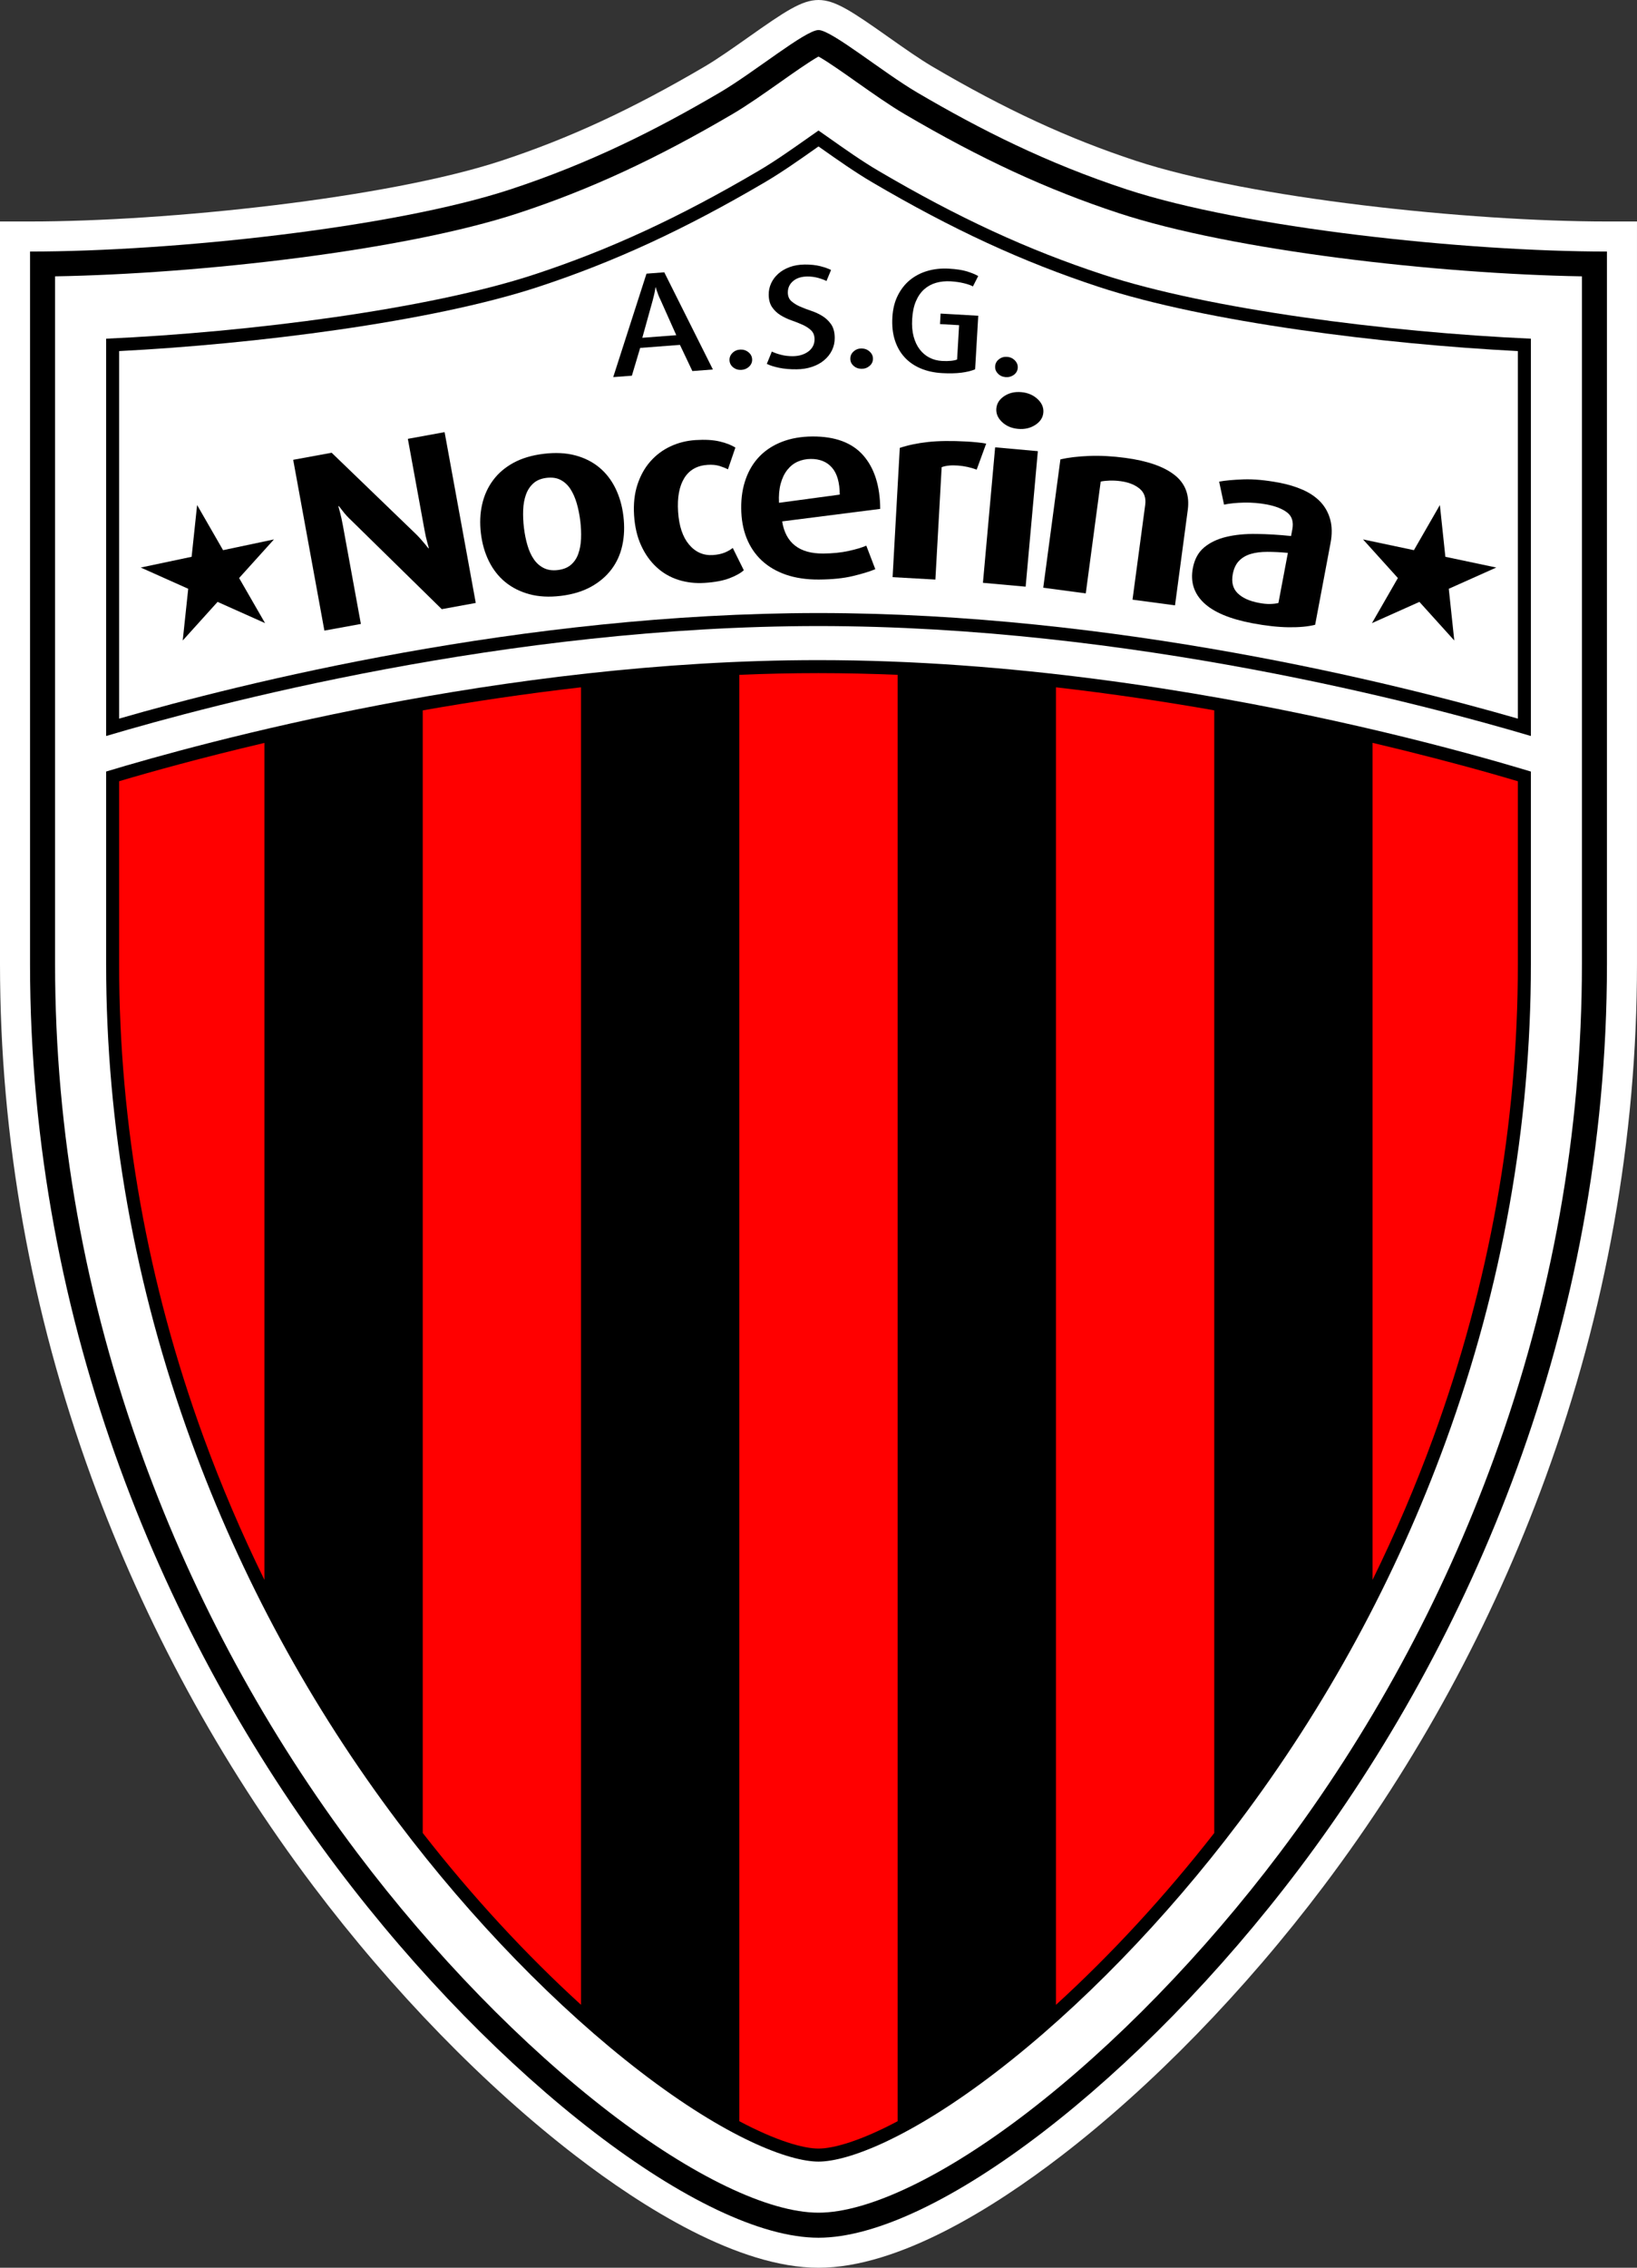
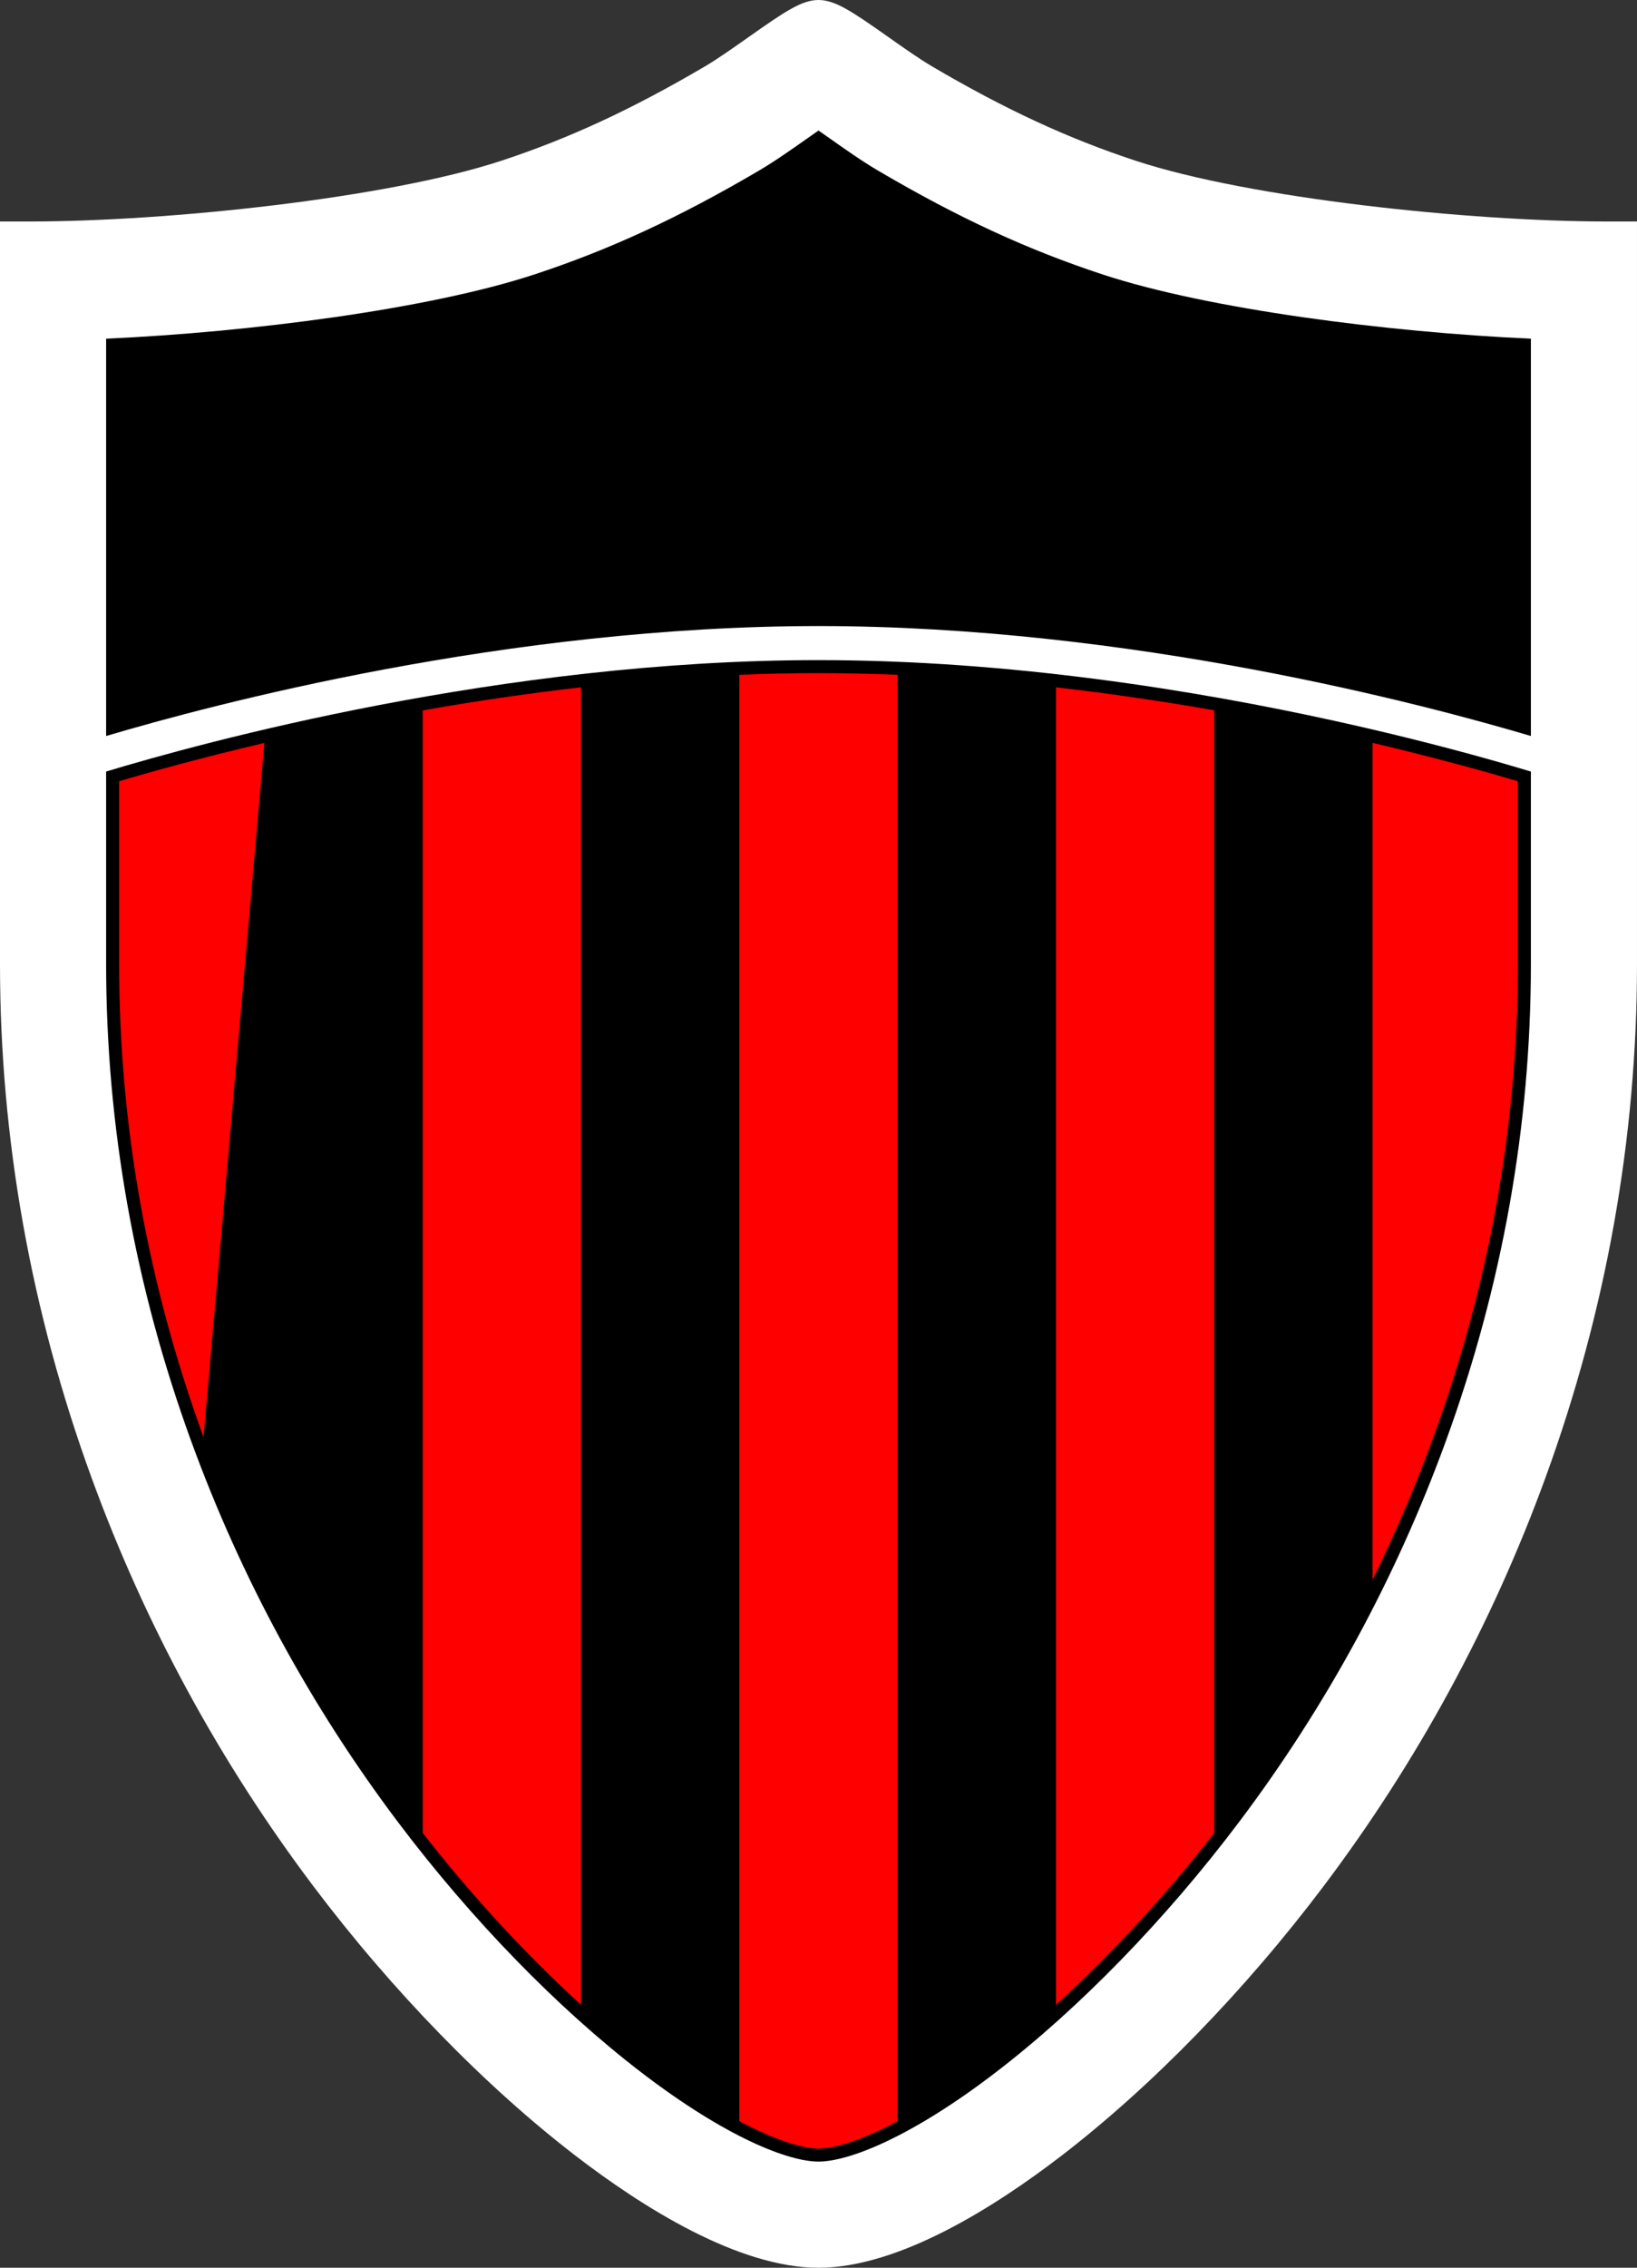
<svg xmlns="http://www.w3.org/2000/svg" width="248.85pt" height="344.57pt" viewBox="0 0 248.85 344.57" version="1.1">
  <rect x="0" y="0" width="248.85" height="344.57" fill="#333333" stroke="none" />
  <g id="surface1">
    <path style=" stroke:none;fill-rule:nonzero;fill:rgb(100%,100%,100%);fill-opacity:1;" d="M 244.281 33.652 C 223.328 33.652 189.996 30.129 172.68 24.438 C 162.371 21.047 152.82 16.629 141.715 10.105 C 139.797 8.977 137.402 7.293 135.094 5.664 C 129.523 1.734 126.953 0 124.426 0 C 121.891 0 119.324 1.734 113.754 5.664 C 111.441 7.293 109.055 8.977 107.133 10.105 C 96.027 16.629 86.477 21.047 76.168 24.438 C 58.852 30.129 25.52 33.652 4.566 33.652 L 0 33.652 L 0 146.492 C 0 172.965 4.688 199.234 13.93 224.57 C 22.055 246.836 33.398 267.707 47.648 286.609 C 59.613 302.48 73.797 317.043 87.578 327.617 C 97.656 335.355 112.227 344.57 124.426 344.57 C 136.621 344.57 151.191 335.355 161.27 327.617 C 175.051 317.043 189.23 302.48 201.195 286.609 C 215.445 267.707 226.793 246.836 234.918 224.57 C 244.16 199.234 248.848 172.965 248.848 146.492 L 248.848 33.652 " />
-     <path style=" stroke:none;fill-rule:nonzero;fill:rgb(0%,0%,0%);fill-opacity:1;" d="M 124.426 4.566 C 126.406 4.566 134.18 10.977 139.402 14.043 C 149.113 19.742 159.133 24.785 171.254 28.773 C 189.109 34.645 222.777 38.219 244.281 38.219 L 244.281 146.492 C 244.281 201.719 223.449 249.516 197.555 283.859 C 173.297 316.031 142.023 340.008 124.426 340.008 C 106.824 340.008 75.555 316.031 51.293 283.859 C 25.398 249.516 4.566 201.719 4.566 146.492 L 4.566 38.219 C 26.07 38.219 59.738 34.645 77.594 28.773 C 89.719 24.785 99.734 19.742 109.445 14.043 C 114.668 10.977 122.441 4.566 124.426 4.566 " />
    <path style=" stroke:none;fill-rule:nonzero;fill:rgb(100%,100%,100%);fill-opacity:1;" d="M 124.426 8.59 C 123.051 9.348 120.418 11.203 118.578 12.504 C 116.125 14.23 113.59 16.02 111.371 17.32 C 99.73 24.156 89.68 28.805 78.785 32.387 C 61.465 38.082 30.367 41.613 8.371 41.988 L 8.371 146.488 C 8.371 171.984 12.887 197.289 21.793 221.699 C 29.633 243.188 40.582 263.332 54.332 281.566 C 65.855 296.852 79.473 310.848 92.672 320.977 C 105.277 330.652 116.852 336.203 124.426 336.203 C 131.996 336.203 143.57 330.652 156.176 320.977 C 169.375 310.848 182.988 296.852 194.516 281.566 C 208.266 263.332 219.215 243.188 227.055 221.699 C 235.961 197.289 240.477 171.984 240.477 146.488 L 240.477 41.988 C 218.48 41.613 187.387 38.082 170.066 32.387 C 159.172 28.805 149.117 24.156 137.477 17.32 C 135.258 16.02 132.723 14.23 130.27 12.504 C 128.43 11.203 125.801 9.348 124.426 8.59 " />
    <path style=" stroke:none;fill-rule:nonzero;fill:rgb(0%,0%,0%);fill-opacity:1;" d="M 124.371 100.301 L 124.449 100.301 C 153.562 100.301 181.859 104.91 202.848 109.523 C 213.348 111.828 222.02 114.137 228.059 115.863 C 229.855 116.379 231.41 116.84 232.719 117.234 L 232.719 146.492 C 232.719 171.074 228.359 195.484 219.766 219.039 C 212.188 239.809 201.605 259.273 188.316 276.898 C 177.203 291.637 164.109 305.105 151.449 314.82 C 138.367 324.863 128.91 328.441 124.426 328.441 C 119.938 328.441 110.48 324.863 97.398 314.82 C 84.738 305.105 71.645 291.637 60.531 276.898 C 47.242 259.273 36.66 239.809 29.086 219.039 C 20.488 195.484 16.133 171.074 16.133 146.492 L 16.133 117.23 C 30.645 112.84 76.375 100.301 124.371 100.301 " />
-     <path style=" stroke:none;fill-rule:nonzero;fill:rgb(100%,0%,0%);fill-opacity:1;" d="M 18.109 118.703 L 18.109 146.488 C 18.109 170.844 22.426 195.023 30.941 218.363 C 33.645 225.766 36.738 233 40.195 240.047 L 40.195 112.883 C 30.422 115.176 22.758 117.324 18.109 118.703 " />
+     <path style=" stroke:none;fill-rule:nonzero;fill:rgb(100%,0%,0%);fill-opacity:1;" d="M 18.109 118.703 L 18.109 146.488 C 18.109 170.844 22.426 195.023 30.941 218.363 L 40.195 112.883 C 30.422 115.176 22.758 117.324 18.109 118.703 " />
    <path style=" stroke:none;fill-rule:nonzero;fill:rgb(100%,0%,0%);fill-opacity:1;" d="M 64.262 107.938 L 64.262 278.508 C 71.723 288.082 79.977 297.016 88.324 304.617 L 88.324 104.434 C 79.891 105.395 71.805 106.609 64.262 107.938 " />
    <path style=" stroke:none;fill-rule:nonzero;fill:rgb(100%,0%,0%);fill-opacity:1;" d="M 124.449 102.277 L 124.371 102.277 C 120.355 102.277 116.359 102.367 112.391 102.535 L 112.391 322.305 C 117.969 325.266 122.09 326.461 124.426 326.461 C 126.758 326.461 130.879 325.266 136.453 322.305 L 136.453 102.535 C 132.484 102.371 128.477 102.277 124.449 102.277 " />
    <path style=" stroke:none;fill-rule:nonzero;fill:rgb(100%,0%,0%);fill-opacity:1;" d="M 160.523 104.434 L 160.523 304.621 C 168.867 297.016 177.125 288.082 184.586 278.512 L 184.586 107.93 C 177.195 106.633 169.082 105.41 160.523 104.434 " />
    <path style=" stroke:none;fill-rule:nonzero;fill:rgb(100%,0%,0%);fill-opacity:1;" d="M 230.738 146.492 L 230.738 118.707 C 229.688 118.395 228.609 118.078 227.516 117.766 C 221.539 116.059 215.117 114.395 208.652 112.871 L 208.652 240.047 C 212.109 233.004 215.203 225.77 217.906 218.363 C 226.422 195.023 230.738 170.844 230.738 146.492 " />
    <path style=" stroke:none;fill-rule:nonzero;fill:rgb(0%,0%,0%);fill-opacity:1;" d="M 124.426 19.832 C 124.91 20.172 125.379 20.504 125.801 20.797 C 128.379 22.617 131.047 24.5 133.547 25.965 C 145.684 33.094 156.199 37.949 167.641 41.711 C 183.707 46.992 210.961 50.484 232.719 51.461 L 232.719 111.832 C 216.504 107.02 171.762 95.137 124.426 95.125 C 77.086 95.137 32.344 107.016 16.133 111.832 L 16.133 51.461 C 37.887 50.484 65.141 46.992 81.207 41.711 C 92.648 37.949 103.164 33.094 115.301 25.965 C 117.801 24.5 120.469 22.617 123.051 20.797 C 123.469 20.504 123.938 20.172 124.426 19.832 " />
-     <path style=" stroke:none;fill-rule:nonzero;fill:rgb(100%,100%,100%);fill-opacity:1;" d="M 124.426 22.25 C 124.504 22.305 124.582 22.359 124.656 22.414 C 127.27 24.258 129.973 26.16 132.543 27.672 C 144.809 34.875 155.441 39.781 167.023 43.59 C 183.32 48.949 210.383 52.309 230.738 53.344 L 230.738 109.191 C 212.152 103.828 169.508 93.16 124.426 93.148 C 79.344 93.16 36.695 103.828 18.109 109.191 L 18.109 53.344 C 38.469 52.309 65.527 48.949 81.828 43.59 C 93.406 39.781 104.039 34.875 116.305 27.672 C 118.875 26.16 121.578 24.258 124.191 22.414 C 124.266 22.359 124.344 22.305 124.426 22.25 " />
    <path style=" stroke:none;fill-rule:nonzero;fill:rgb(0%,0%,0%);fill-opacity:1;" d="M 67.156 92.559 L 53.48 79.148 C 53.199 78.891 52.938 78.625 52.691 78.359 C 52.449 78.09 52.242 77.844 52.07 77.613 C 51.867 77.367 51.68 77.129 51.512 76.898 L 51.434 76.91 C 51.516 77.211 51.594 77.508 51.676 77.805 C 51.75 78.074 51.824 78.387 51.902 78.734 C 51.98 79.086 52.051 79.438 52.113 79.789 L 54.859 94.805 L 49.312 95.816 L 44.57 69.863 L 50.418 68.793 L 63.098 81.02 C 63.414 81.324 63.695 81.617 63.941 81.898 C 64.188 82.18 64.395 82.418 64.562 82.621 C 64.762 82.871 64.949 83.098 65.113 83.301 L 65.191 83.285 C 65.113 83.016 65.035 82.73 64.957 82.434 C 64.883 82.16 64.805 81.863 64.734 81.539 C 64.66 81.215 64.594 80.875 64.531 80.523 L 62 66.68 L 67.586 65.66 L 72.324 91.613 " />
    <path style=" stroke:none;fill-rule:nonzero;fill:rgb(0%,0%,0%);fill-opacity:1;" d="M 88.215 79.176 C 88.102 78.234 87.922 77.344 87.68 76.496 C 87.434 75.652 87.113 74.922 86.719 74.312 C 86.324 73.703 85.832 73.242 85.238 72.93 C 84.648 72.613 83.934 72.508 83.098 72.605 C 82.258 72.707 81.59 72.98 81.09 73.43 C 80.59 73.875 80.215 74.441 79.961 75.129 C 79.711 75.816 79.566 76.602 79.531 77.48 C 79.496 78.359 79.535 79.27 79.648 80.207 C 79.762 81.148 79.938 82.027 80.18 82.848 C 80.418 83.668 80.742 84.379 81.148 84.973 C 81.555 85.566 82.062 86.012 82.664 86.312 C 83.266 86.613 83.973 86.715 84.785 86.617 C 85.625 86.516 86.293 86.25 86.793 85.816 C 87.297 85.383 87.668 84.828 87.906 84.156 C 88.148 83.48 88.289 82.719 88.328 81.863 C 88.363 81.012 88.328 80.113 88.215 79.176 M 94.766 78.422 C 94.957 79.996 94.902 81.469 94.605 82.844 C 94.309 84.219 93.762 85.438 92.961 86.5 C 92.16 87.562 91.121 88.449 89.844 89.156 C 88.562 89.863 87.035 90.324 85.258 90.539 C 83.484 90.754 81.891 90.668 80.477 90.285 C 79.066 89.902 77.848 89.289 76.816 88.449 C 75.789 87.605 74.961 86.555 74.332 85.289 C 73.703 84.027 73.293 82.609 73.105 81.035 C 72.918 79.488 72.98 78.027 73.289 76.648 C 73.602 75.273 74.152 74.047 74.953 72.973 C 75.746 71.898 76.785 71.012 78.066 70.316 C 79.348 69.621 80.879 69.168 82.652 68.953 C 84.43 68.738 86.023 68.816 87.434 69.188 C 88.844 69.559 90.062 70.172 91.094 71.023 C 92.125 71.879 92.945 72.938 93.562 74.203 C 94.18 75.469 94.582 76.875 94.766 78.422 " />
-     <path style=" stroke:none;fill-rule:nonzero;fill:rgb(0%,0%,0%);fill-opacity:1;" d="M 113.07 86.645 C 112.586 87.086 111.855 87.492 110.883 87.863 C 109.906 88.234 108.652 88.469 107.121 88.566 C 105.691 88.66 104.352 88.5 103.098 88.098 C 101.84 87.691 100.734 87.047 99.781 86.156 C 98.828 85.273 98.051 84.176 97.457 82.867 C 96.859 81.562 96.504 80.043 96.391 78.309 C 96.281 76.574 96.449 75.02 96.898 73.645 C 97.348 72.27 98 71.094 98.859 70.117 C 99.719 69.141 100.738 68.375 101.922 67.824 C 103.102 67.273 104.367 66.953 105.723 66.867 C 107.176 66.773 108.395 66.844 109.383 67.074 C 110.371 67.305 111.176 67.617 111.789 68.012 L 110.66 71.312 C 110.312 71.133 109.887 70.961 109.379 70.801 C 108.867 70.645 108.266 70.586 107.578 70.629 C 105.973 70.734 104.785 71.406 104.02 72.645 C 103.254 73.887 102.941 75.594 103.082 77.762 C 103.223 79.93 103.777 81.59 104.746 82.742 C 105.719 83.898 106.934 84.43 108.387 84.336 C 109.051 84.289 109.633 84.172 110.133 83.973 C 110.629 83.773 111.051 83.535 111.391 83.258 " />
    <path style=" stroke:none;fill-rule:nonzero;fill:rgb(0%,0%,0%);fill-opacity:1;" d="M 127.656 75.152 C 127.645 73.312 127.254 71.945 126.48 71.059 C 125.711 70.168 124.633 69.727 123.25 69.734 C 122.535 69.738 121.871 69.879 121.258 70.148 C 120.648 70.422 120.121 70.84 119.676 71.406 C 119.23 71.973 118.898 72.672 118.672 73.504 C 118.449 74.336 118.363 75.301 118.422 76.398 Z M 118.898 79.223 C 119.43 82.5 121.512 84.129 125.145 84.105 C 126.574 84.094 127.859 83.965 128.996 83.715 C 130.133 83.465 131.031 83.199 131.691 82.91 L 133.059 86.484 C 132.191 86.844 131.051 87.195 129.633 87.531 C 128.215 87.871 126.496 88.047 124.477 88.059 C 122.609 88.07 120.949 87.824 119.488 87.324 C 118.027 86.82 116.797 86.098 115.793 85.16 C 114.789 84.219 114.02 83.082 113.488 81.742 C 112.957 80.402 112.688 78.891 112.676 77.203 C 112.664 75.566 112.898 74.082 113.379 72.75 C 113.855 71.418 114.555 70.273 115.48 69.324 C 116.41 68.371 117.551 67.637 118.902 67.117 C 120.254 66.598 121.785 66.332 123.496 66.32 C 126.949 66.301 129.523 67.258 131.227 69.191 C 132.926 71.129 133.785 73.84 133.805 77.324 " />
    <path style=" stroke:none;fill-rule:nonzero;fill:rgb(0%,0%,0%);fill-opacity:1;" d="M 148.469 71.359 C 147.59 71.027 146.648 70.82 145.641 70.738 C 144.633 70.66 143.801 70.738 143.148 70.984 L 142.195 88.062 L 135.688 87.695 L 136.781 68.055 C 138.016 67.641 139.445 67.34 141.062 67.16 C 142.684 66.984 144.652 66.961 146.977 67.09 C 147.488 67.117 148.023 67.16 148.582 67.219 C 149.145 67.273 149.59 67.34 149.914 67.406 " />
    <path style=" stroke:none;fill-rule:nonzero;fill:rgb(0%,0%,0%);fill-opacity:1;" d="M 158.605 62.699 C 158.535 63.461 158.125 64.086 157.375 64.57 C 156.625 65.055 155.754 65.254 154.762 65.164 C 153.77 65.074 152.953 64.723 152.316 64.113 C 151.676 63.504 151.395 62.82 151.461 62.055 C 151.531 61.289 151.934 60.668 152.672 60.18 C 153.406 59.695 154.273 59.496 155.266 59.586 C 156.258 59.676 157.078 60.027 157.73 60.637 C 158.383 61.246 158.672 61.934 158.605 62.699 M 149.422 88.555 L 151.277 67.969 L 157.77 68.551 L 155.914 89.141 " />
    <path style=" stroke:none;fill-rule:nonzero;fill:rgb(0%,0%,0%);fill-opacity:1;" d="M 172.16 91.113 L 174.09 76.707 C 174.23 75.641 173.938 74.816 173.215 74.23 C 172.488 73.641 171.535 73.27 170.355 73.113 C 169.777 73.035 169.223 73.008 168.684 73.023 C 168.145 73.043 167.691 73.09 167.324 73.172 L 165.055 90.16 L 158.59 89.297 L 161.199 69.797 C 162.395 69.52 163.852 69.348 165.562 69.277 C 167.273 69.211 169.105 69.309 171.055 69.57 C 174.426 70.02 176.93 70.891 178.562 72.18 C 180.195 73.469 180.859 75.238 180.559 77.492 L 178.621 91.977 " />
    <path style=" stroke:none;fill-rule:nonzero;fill:rgb(0%,0%,0%);fill-opacity:1;" d="M 195.777 84.008 C 194.652 83.898 193.605 83.848 192.645 83.848 C 191.684 83.848 190.844 83.957 190.129 84.172 C 189.41 84.387 188.812 84.738 188.348 85.223 C 187.879 85.707 187.562 86.375 187.402 87.23 C 187.172 88.461 187.418 89.43 188.145 90.141 C 188.867 90.848 189.945 91.34 191.379 91.605 C 192.004 91.727 192.566 91.781 193.062 91.77 C 193.559 91.758 193.984 91.711 194.34 91.621 Z M 199.922 94.934 C 198.855 95.203 197.512 95.328 195.891 95.309 C 194.27 95.285 192.438 95.086 190.406 94.703 C 186.965 94.055 184.492 93.016 182.992 91.59 C 181.492 90.16 180.938 88.402 181.332 86.32 C 181.59 84.965 182.16 83.914 183.055 83.172 C 183.949 82.43 185.062 81.898 186.402 81.578 C 187.734 81.258 189.254 81.105 190.953 81.129 C 192.652 81.148 194.422 81.254 196.262 81.445 L 196.453 80.43 C 196.664 79.297 196.406 78.449 195.684 77.883 C 194.953 77.316 193.914 76.906 192.559 76.648 C 191.43 76.438 190.273 76.344 189.102 76.367 C 187.922 76.395 186.918 76.496 186.074 76.676 L 185.328 73.18 C 186.223 73.012 187.453 72.898 189.023 72.84 C 190.594 72.785 192.395 72.953 194.434 73.336 C 195.766 73.586 196.969 73.949 198.051 74.426 C 199.129 74.902 200.023 75.516 200.73 76.258 C 201.434 77.004 201.93 77.898 202.215 78.938 C 202.5 79.98 202.516 81.18 202.258 82.535 " />
    <path style=" stroke:none;fill-rule:nonzero;fill:rgb(0%,0%,0%);fill-opacity:1;" d="M 100.41 45.57 C 100.27 45.281 100.156 45.027 100.07 44.801 C 99.988 44.578 99.918 44.379 99.859 44.203 C 99.785 44.016 99.727 43.836 99.684 43.66 L 99.641 43.66 C 99.621 43.844 99.594 44.031 99.547 44.227 C 99.52 44.41 99.473 44.617 99.418 44.852 C 99.363 45.09 99.293 45.355 99.215 45.66 L 97.641 51.324 L 102.805 50.93 Z M 105.25 56.379 L 103.363 52.402 L 97.316 52.863 L 96.055 57.086 L 93.219 57.301 L 98.277 41.582 L 100.98 41.375 L 108.371 56.141 " />
    <path style=" stroke:none;fill-rule:nonzero;fill:rgb(0%,0%,0%);fill-opacity:1;" d="M 114.336 54.602 C 114.355 55.031 114.199 55.398 113.871 55.711 C 113.539 56.02 113.141 56.184 112.668 56.203 C 112.191 56.223 111.785 56.09 111.438 55.805 C 111.094 55.523 110.914 55.168 110.895 54.738 C 110.879 54.309 111.031 53.938 111.352 53.621 C 111.672 53.305 112.07 53.137 112.543 53.117 C 113.016 53.098 113.43 53.234 113.781 53.523 C 114.137 53.812 114.32 54.172 114.336 54.602 " />
    <path style=" stroke:none;fill-rule:nonzero;fill:rgb(0%,0%,0%);fill-opacity:1;" d="M 126.891 51.332 C 126.895 52.012 126.758 52.641 126.473 53.223 C 126.191 53.805 125.793 54.305 125.285 54.73 C 124.781 55.16 124.168 55.496 123.449 55.738 C 122.734 55.98 121.953 56.105 121.109 56.113 C 120.102 56.125 119.211 56.047 118.43 55.883 C 117.652 55.719 117.031 55.523 116.57 55.289 L 117.332 53.414 C 117.676 53.59 118.133 53.754 118.703 53.902 C 119.273 54.055 119.887 54.125 120.535 54.121 C 121.027 54.113 121.469 54.051 121.867 53.918 C 122.27 53.789 122.613 53.613 122.91 53.387 C 123.203 53.164 123.43 52.895 123.59 52.582 C 123.75 52.27 123.828 51.922 123.824 51.535 C 123.82 50.973 123.645 50.527 123.301 50.195 C 122.957 49.863 122.531 49.586 122.016 49.352 C 121.504 49.117 120.945 48.898 120.344 48.688 C 119.742 48.48 119.184 48.219 118.672 47.902 C 118.156 47.59 117.727 47.188 117.383 46.691 C 117.039 46.199 116.863 45.562 116.855 44.777 C 116.848 44.168 116.973 43.59 117.227 43.039 C 117.48 42.488 117.844 42.008 118.316 41.586 C 118.785 41.168 119.359 40.832 120.039 40.582 C 120.719 40.332 121.48 40.203 122.324 40.195 C 123.227 40.188 124.023 40.273 124.715 40.449 C 125.406 40.633 125.945 40.82 126.332 41.023 L 125.637 42.699 C 125.336 42.539 124.922 42.383 124.387 42.23 C 123.852 42.082 123.297 42.008 122.719 42.012 C 121.816 42.023 121.094 42.254 120.559 42.711 C 120.02 43.168 119.758 43.75 119.762 44.461 C 119.77 45.008 119.945 45.441 120.297 45.758 C 120.648 46.07 121.086 46.348 121.613 46.578 C 122.141 46.809 122.711 47.027 123.32 47.23 C 123.93 47.434 124.496 47.695 125.027 48.023 C 125.555 48.355 125.996 48.777 126.352 49.289 C 126.703 49.805 126.883 50.484 126.891 51.332 " />
    <path style=" stroke:none;fill-rule:nonzero;fill:rgb(0%,0%,0%);fill-opacity:1;" d="M 132.703 54.543 C 132.691 54.973 132.516 55.332 132.164 55.621 C 131.816 55.91 131.406 56.047 130.934 56.035 C 130.461 56.027 130.059 55.867 129.734 55.566 C 129.406 55.262 129.25 54.895 129.262 54.465 C 129.27 54.035 129.445 53.676 129.785 53.379 C 130.125 53.082 130.531 52.938 131.008 52.949 C 131.477 52.961 131.883 53.121 132.215 53.434 C 132.551 53.742 132.715 54.113 132.703 54.543 " />
    <path style=" stroke:none;fill-rule:nonzero;fill:rgb(0%,0%,0%);fill-opacity:1;" d="M 148.234 56.117 C 147.672 56.352 146.973 56.523 146.133 56.629 C 145.297 56.734 144.316 56.758 143.195 56.691 C 141.996 56.621 140.914 56.387 139.953 55.98 C 138.992 55.574 138.176 55.012 137.516 54.293 C 136.852 53.57 136.355 52.699 136.031 51.68 C 135.703 50.66 135.578 49.5 135.656 48.195 C 135.727 46.953 135.996 45.863 136.469 44.918 C 136.938 43.973 137.555 43.184 138.316 42.555 C 139.082 41.926 139.973 41.461 140.992 41.164 C 142.012 40.867 143.098 40.754 144.25 40.82 C 145.359 40.883 146.266 41.02 146.965 41.23 C 147.664 41.445 148.246 41.68 148.703 41.945 L 147.898 43.523 C 147.629 43.359 147.184 43.199 146.57 43.047 C 145.953 42.891 145.27 42.793 144.52 42.746 C 143.719 42.699 142.977 42.777 142.289 42.973 C 141.602 43.172 141.004 43.5 140.484 43.961 C 139.969 44.422 139.551 45.023 139.234 45.77 C 138.914 46.516 138.727 47.418 138.664 48.484 C 138.605 49.488 138.68 50.375 138.887 51.145 C 139.098 51.914 139.406 52.566 139.82 53.102 C 140.234 53.637 140.73 54.055 141.305 54.348 C 141.883 54.641 142.508 54.805 143.191 54.844 C 143.711 54.875 144.172 54.867 144.586 54.824 C 144.992 54.781 145.297 54.715 145.496 54.621 L 145.797 49.41 L 142.895 49.242 L 142.984 47.645 L 148.711 47.977 " />
    <path style=" stroke:none;fill-rule:nonzero;fill:rgb(0%,0%,0%);fill-opacity:1;" d="M 154.711 55.93 C 154.672 56.359 154.469 56.703 154.105 56.969 C 153.738 57.23 153.316 57.344 152.848 57.301 C 152.375 57.258 151.984 57.074 151.684 56.746 C 151.375 56.422 151.242 56.047 151.281 55.617 C 151.32 55.191 151.52 54.84 151.879 54.57 C 152.238 54.297 152.652 54.18 153.125 54.223 C 153.598 54.266 153.988 54.453 154.301 54.789 C 154.613 55.121 154.75 55.504 154.711 55.93 " />
-     <path style=" stroke:none;fill-rule:nonzero;fill:rgb(0%,0%,0%);fill-opacity:1;" d="M 28.613 89.461 L 21.395 86.234 L 29.129 84.602 L 29.965 76.738 L 33.91 83.594 L 41.645 81.961 L 36.348 87.828 L 40.293 94.68 L 33.074 91.453 L 27.777 97.32 " />
-     <path style=" stroke:none;fill-rule:nonzero;fill:rgb(0%,0%,0%);fill-opacity:1;" d="M 220.238 89.461 L 227.453 86.234 L 219.719 84.602 L 218.883 76.738 L 214.938 83.594 L 207.203 81.961 L 212.5 87.828 L 208.559 94.68 L 215.773 91.453 L 221.074 97.32 " />
  </g>
</svg>